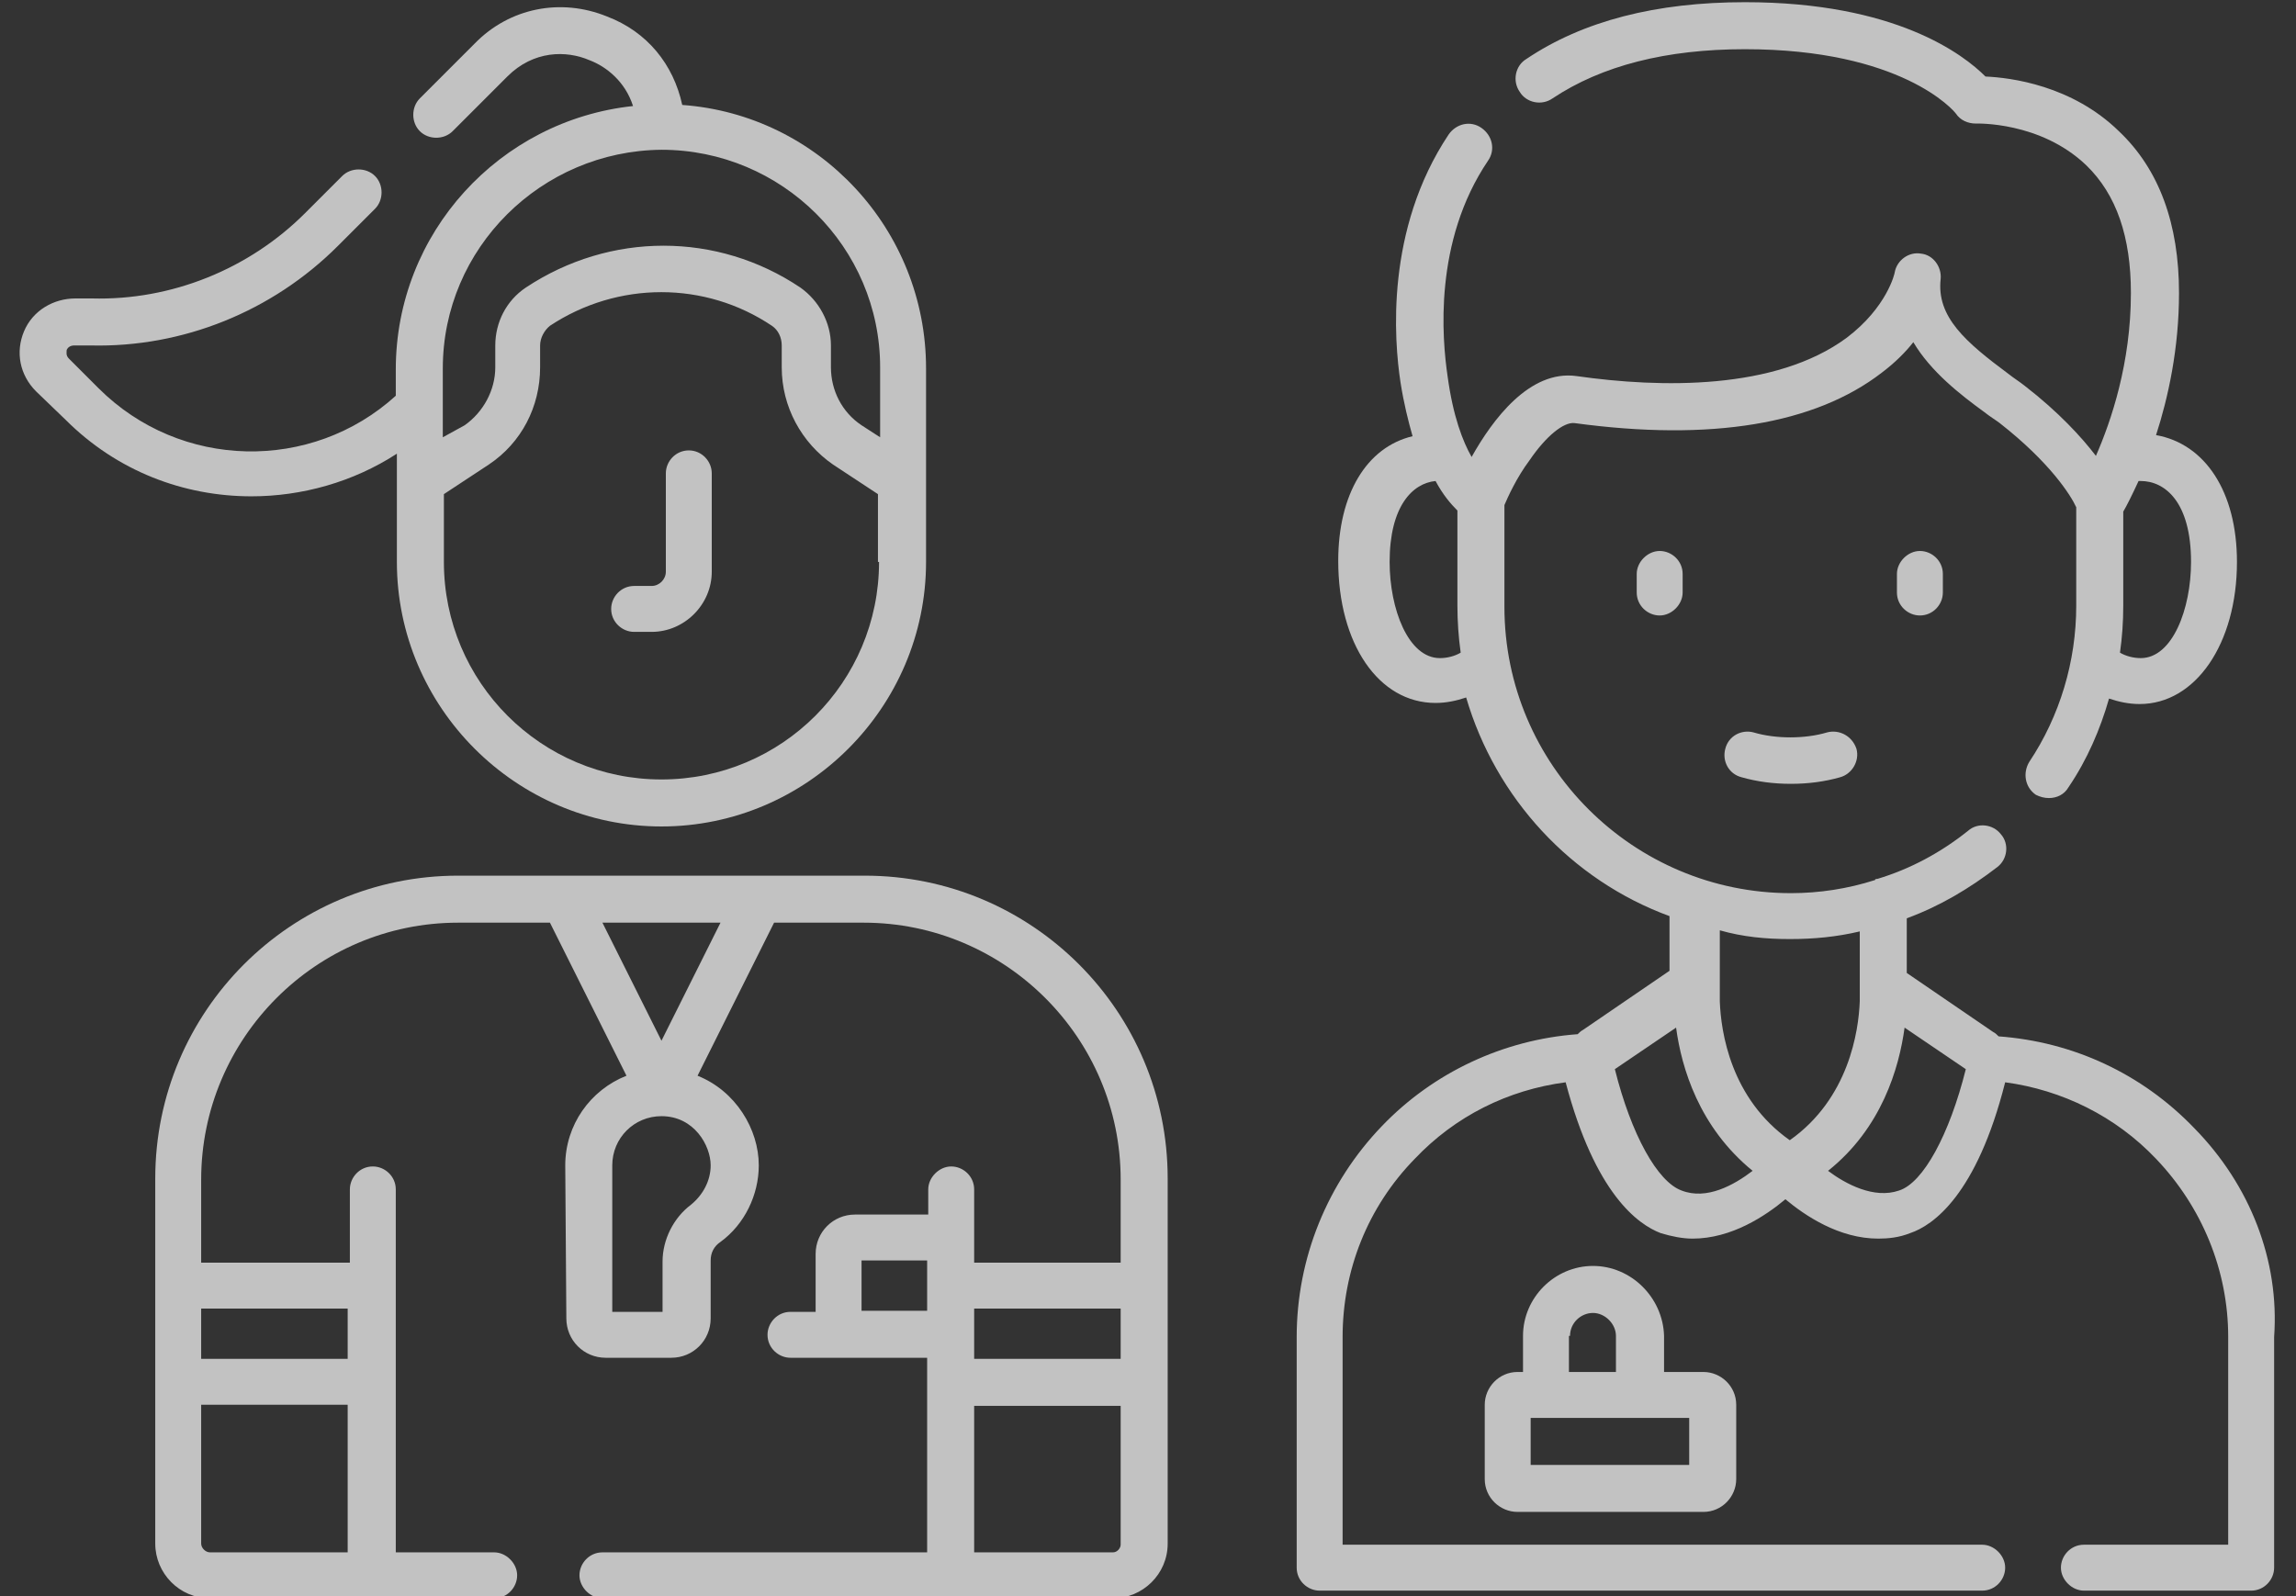
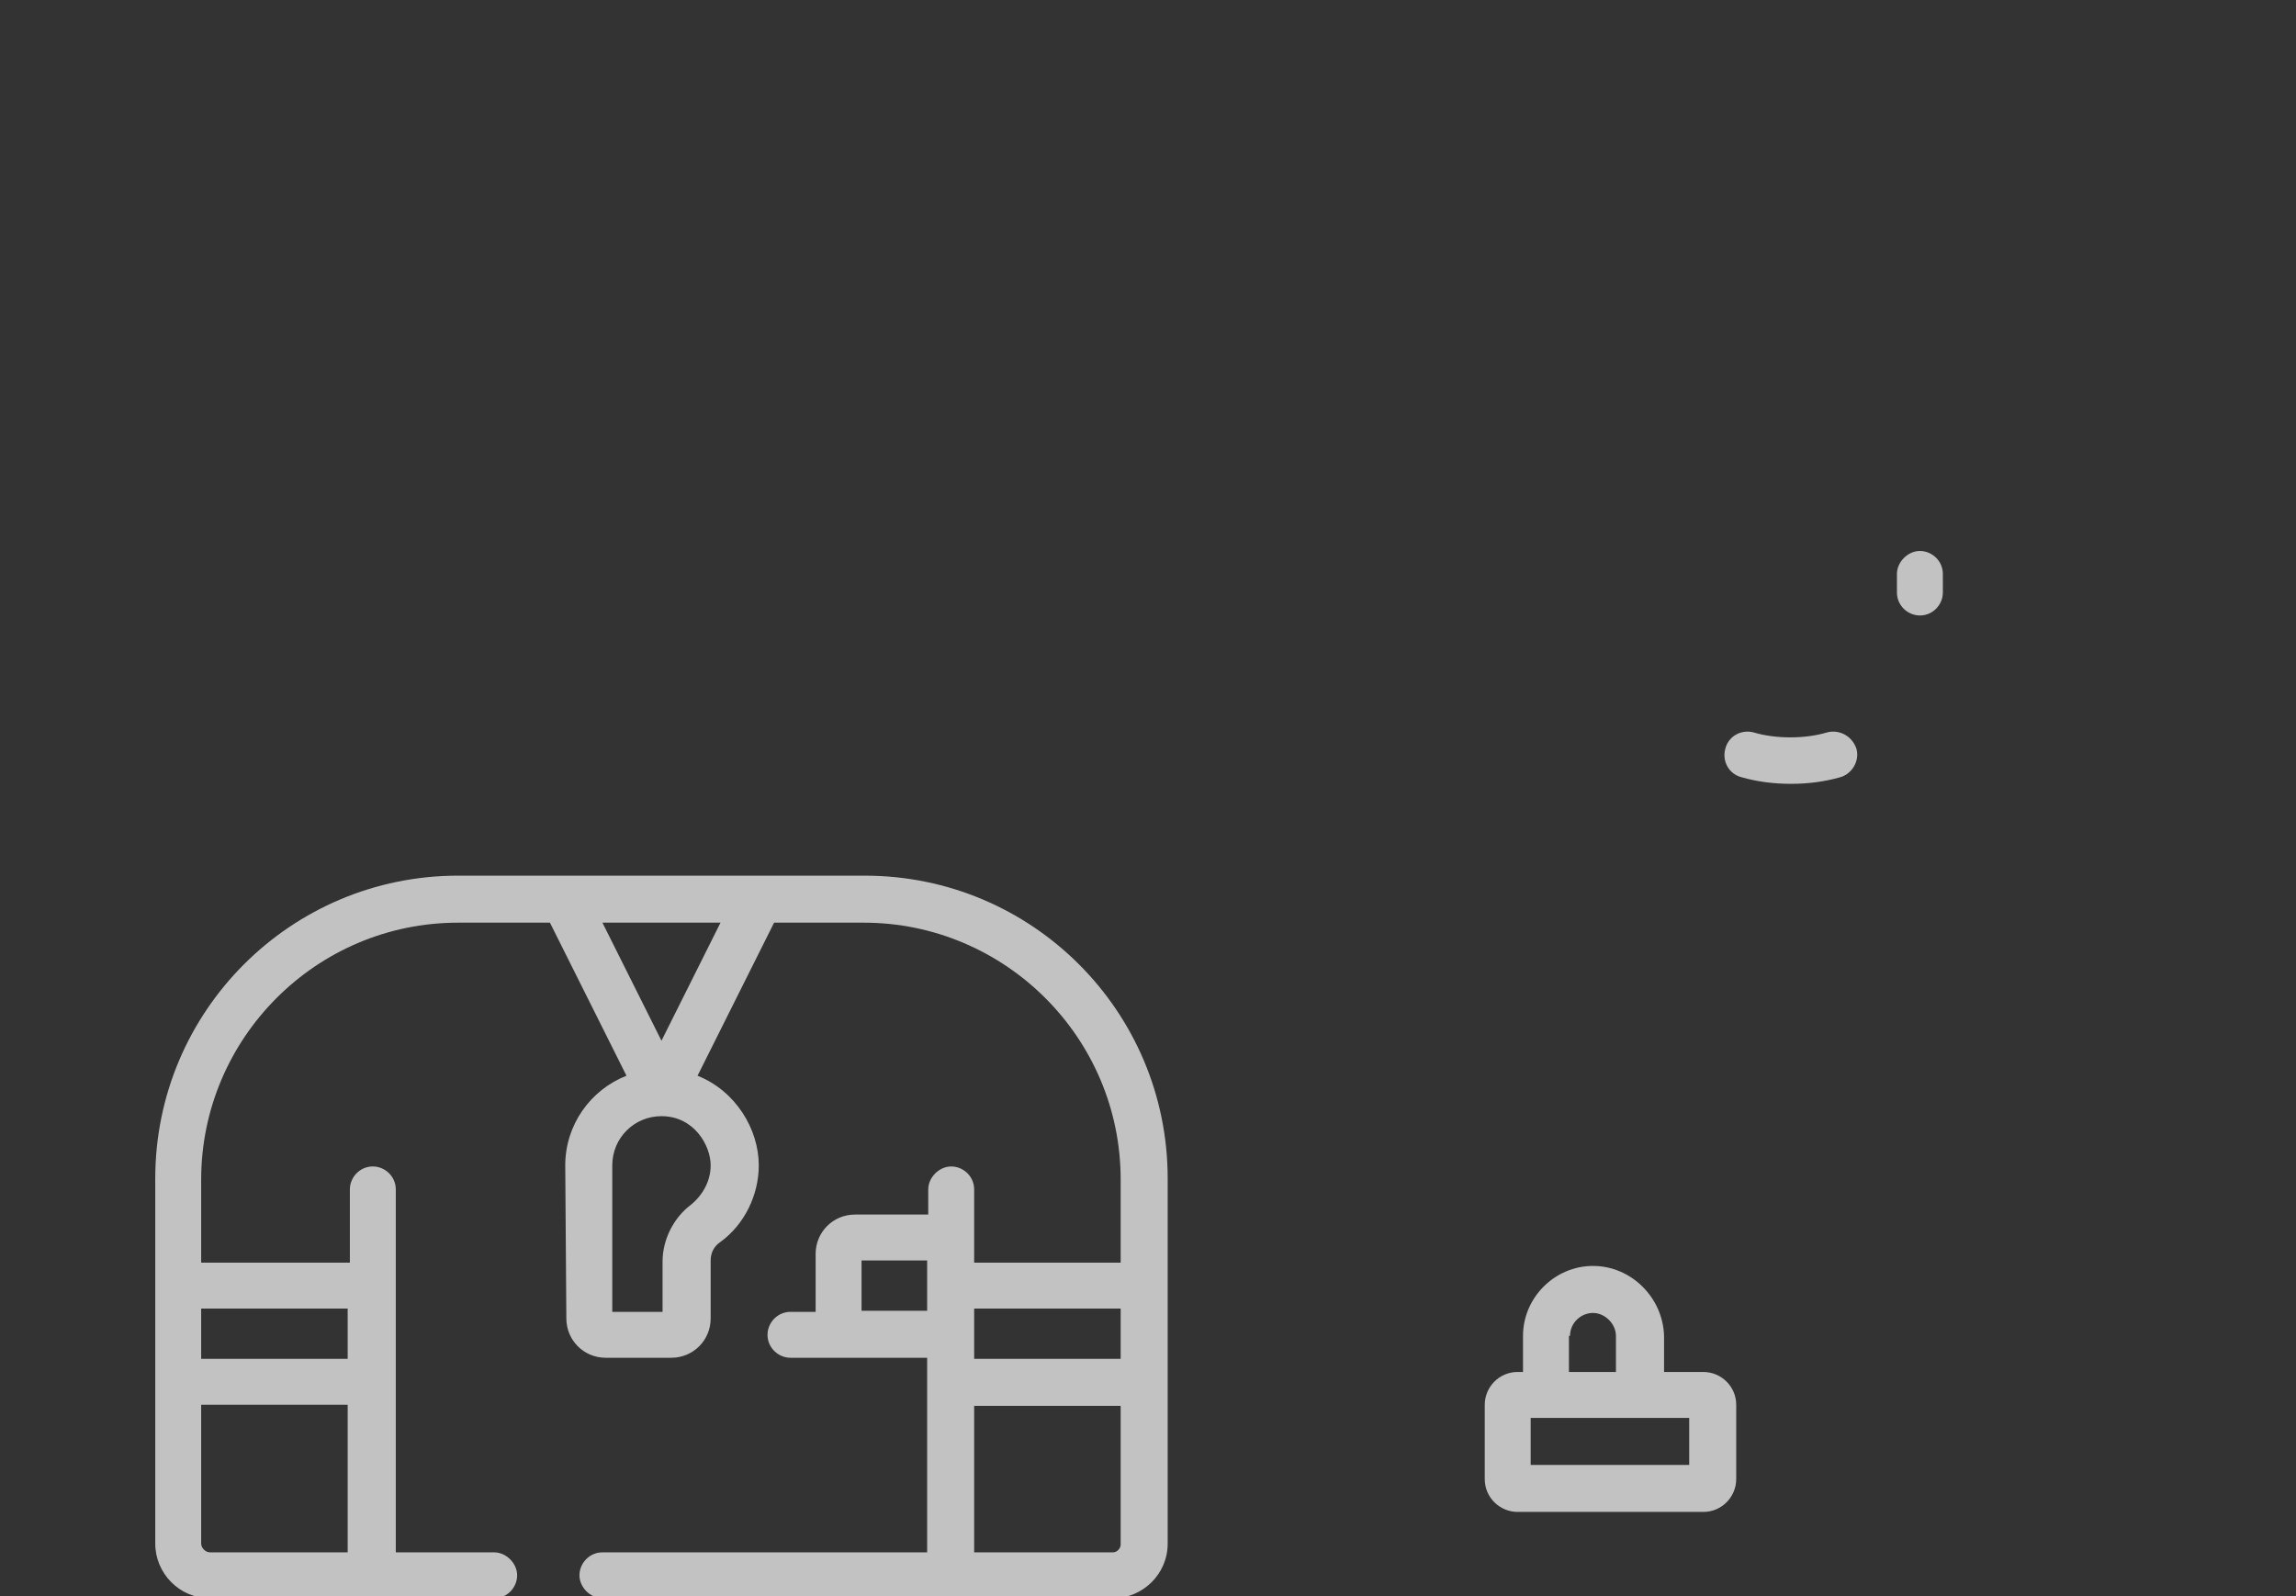
<svg xmlns="http://www.w3.org/2000/svg" version="1.1" id="Capa_1" x="0px" y="0px" viewBox="0 0 210 146" style="enable-background:new 0 0 210 146;" xml:space="preserve">
  <rect x="0" y="0" width="210" height="146" fill="#333333" stroke="none" />
  <style type="text/css">
	.st0{fill:url(#SVGID_1_);}
	.st1{fill:url(#SVGID_2_);}
	.st2{fill:#F2F6E4;}
	.st3{fill:url(#SVGID_5_);}
	.st4{fill:url(#SVGID_6_);}
	.st5{fill:#FFFFFF;}
	.st6{fill:#1D1D1B;}
	.st7{fill:#80861F;}
	.st8{fill:#808080;}
	.st9{fill:#8C8C8B;}
	.st10{fill:#6F6F6E;}
	.st11{fill:#7EA504;}
	.st12{fill:#93C01F;}
	.st13{fill:none;stroke:#FFFFFF;stroke-miterlimit:10;}
	.st14{fill:#ED583E;}
	.st15{clip-path:url(#SVGID_8_);}
	.st16{fill:#1877F2;}
	.st17{fill-rule:evenodd;clip-rule:evenodd;fill:#1D1D1B;}
	.st18{fill:url(#Background_1_);}
	.st19{opacity:0.1;fill:#FFFFFF;enable-background:new    ;}
	.st20{opacity:7.000000e-02;}
	.st21{fill:#F6F6F6;}
	.st22{clip-path:url(#SVGID_12_);fill:url(#SVGID_13_);}
	.st23{fill:url(#SVGID_14_);}
	.st24{fill:#EDEDED;}
	.st25{clip-path:url(#SVGID_16_);}
	.st26{fill:url(#SVGID_21_);}
	.st27{fill:#93C01F;stroke:#FFFFFF;stroke-miterlimit:10;}
	.st28{opacity:0.8;fill:#FFFFFF;}
	.st29{opacity:0.7;clip-path:url(#SVGID_29_);}
	.st30{opacity:0.8;fill:#1D1D1B;}
	.st31{fill:url(#SVGID_34_);}
	.st32{fill:url(#SVGID_35_);}
	.st33{clip-path:url(#SVGID_37_);fill:url(#SVGID_38_);}
	.st34{opacity:0.2;}
	.st35{fill:none;stroke:#93C01F;stroke-miterlimit:10;}
	.st36{opacity:0.7;}
	.st37{fill:url(#SVGID_39_);}
	.st38{fill:url(#SVGID_40_);}
	.st39{clip-path:url(#SVGID_42_);fill:url(#SVGID_43_);}
	.st40{fill:#C6C6C6;}
	.st41{fill:#E3E3E3;}
	.st42{fill:none;stroke:#C6C6C6;stroke-width:1.5;stroke-linecap:round;stroke-linejoin:round;}
	.st43{fill-rule:evenodd;clip-rule:evenodd;fill:#C6C6C6;}
	.st44{fill:#C6C6C6;stroke:#FFFFFF;stroke-width:0.5;stroke-miterlimit:10;}
	.st45{fill:none;stroke:#EDEDED;stroke-miterlimit:10;}
	.st46{fill:url(#SVGID_86_);}
	.st47{clip-path:url(#SVGID_88_);fill:url(#SVGID_89_);}
	.st48{opacity:0.9;fill:#FFFFFF;}
	.st49{clip-path:url(#SVGID_127_);}
	.st50{clip-path:url(#SVGID_129_);}
	.st51{clip-path:url(#SVGID_131_);}
	.st52{clip-path:url(#SVGID_135_);}
	.st53{clip-path:url(#SVGID_137_);}
	.st54{clip-path:url(#SVGID_139_);}
	.st55{clip-path:url(#SVGID_143_);}
	.st56{clip-path:url(#SVGID_147_);}
	.st57{clip-path:url(#SVGID_149_);}
	.st58{clip-path:url(#SVGID_151_);}
	.st59{clip-path:url(#SVGID_153_);}
	.st60{clip-path:url(#SVGID_155_);}
	.st61{clip-path:url(#SVGID_157_);}
	.st62{clip-path:url(#SVGID_159_);}
	.st63{clip-path:url(#SVGID_161_);}
	.st64{clip-path:url(#SVGID_163_);}
	.st65{clip-path:url(#SVGID_165_);}
	.st66{clip-path:url(#SVGID_167_);}
	.st67{clip-path:url(#SVGID_169_);}
	.st68{fill:url(#SVGID_172_);}
	.st69{fill:url(#SVGID_173_);}
	.st70{clip-path:url(#SVGID_175_);}
	.st71{fill:url(#Background_2_);}
	.st72{clip-path:url(#SVGID_179_);}
	.st73{fill:url(#Background_3_);}
	.st74{clip-path:url(#SVGID_183_);}
	.st75{fill:url(#Background_4_);}
</style>
  <g class="st36">
    <g>
-       <path class="st5" d="M63,41.2c-1.2,0-2.1,1-2.1,2.1v9c0,0.7-0.6,1.3-1.3,1.3h-1.6c-1.2,0-2.1,1-2.1,2.1c0,1.2,1,2.1,2.1,2.1h1.6    c3,0,5.5-2.5,5.5-5.5v-9C65.1,42.2,64.2,41.2,63,41.2z" />
      <path class="st5" d="M51.8,120.6c0,2,1.6,3.6,3.6,3.6h6c2,0,3.6-1.6,3.6-3.6v-5.3c0-0.7,0.3-1.3,0.9-1.7c2.2-1.6,3.5-4.3,3.5-7    c0-3.3-2.1-6.8-5.6-8.2l7-14H79c12.9,0,23.5,10.5,23.5,23.5v7.6H89.1v-6.7c0-1.2-1-2.1-2.1-2.1s-2.1,1-2.1,2.1v2.3h-6.7    c-2,0-3.6,1.6-3.6,3.6v5.3h-2.3c-1.2,0-2.1,1-2.1,2.1c0,1.2,1,2.1,2.1,2.1h12.5V142H55.1c-1.2,0-2.1,1-2.1,2.1s1,2.1,2.1,2.1h46.7    c2.7,0,5-2.2,5-5v-33.4c0-15.3-12.4-27.7-27.7-27.7H41.9c-15.3,0-27.7,12.4-27.7,27.7v33.4c0,2.7,2.2,5,5,5h26    c1.2,0,2.1-1,2.1-2.1s-1-2.1-2.1-2.1h-9v-33.2c0-1.2-1-2.1-2.1-2.1c-1.2,0-2.1,1-2.1,2.1v6.7H18.4v-7.6    c0-12.9,10.5-23.5,23.5-23.5h8.4l7,14c-3.3,1.3-5.6,4.5-5.6,8.2L51.8,120.6L51.8,120.6z M56,106.6c0-2.5,2-4.5,4.5-4.5    c0,0,0,0,0,0h0h0c0,0,0,0,0,0h0c0,0,0,0,0,0c3,0,4.5,2.7,4.5,4.5c0,1.4-0.7,2.7-1.8,3.6c-1.6,1.2-2.6,3.2-2.6,5.2v4.6H56L56,106.6    L56,106.6z M18.4,141.2v-12.7h13.4V142H19.2C18.8,142,18.4,141.6,18.4,141.2z M31.8,124.3H18.4v-4.6h13.4V124.3z M60.5,95.2    l-5.4-10.8h10.8L60.5,95.2z M89.1,119.7h13.4v4.6H89.1V119.7z M78.8,119.9v-4.6h6v4.6H78.8z M101.8,142H89.1v-13.4h13.4v12.7    C102.5,141.6,102.2,142,101.8,142z" />
-       <path class="st5" d="M36.3,41.5v9.9c0,13.3,10.9,24.2,24.2,24.2s24.2-10.9,24.2-24.2V33.7c0-12.7-9.8-23.2-22.3-24.1    c-0.8-3.7-3.2-6.7-6.9-8.1C51.3-0.2,46.6,0.7,43.4,4l-5,5c-0.8,0.8-0.8,2.2,0,3c0.8,0.8,2.2,0.8,3,0l5-5c2.4-2.4,5.4-2.4,7.5-1.5    c1.6,0.6,3.3,2,4,4.2c-12.2,1.3-21.7,11.6-21.7,24.1v2.4c-7.7,7-19.7,6.8-27.2-0.7l-2.7-2.7c-0.3-0.3-0.2-0.6-0.2-0.8    c0.1-0.2,0.3-0.4,0.7-0.4l1.5,0c8.4,0.2,16.6-3.1,22.6-9.1l3.4-3.4c0.8-0.8,0.8-2.2,0-3c-0.8-0.8-2.2-0.8-3,0l-3.4,3.4    c-5.1,5.1-12.2,8-19.5,7.8l-1.5,0c-2,0-3.9,1.1-4.7,3c-0.8,1.9-0.4,4,1.1,5.5L6,38.4c4.7,4.7,10.8,7,17,7    C27.6,45.4,32.3,44.1,36.3,41.5L36.3,41.5z M80.4,51.4c0,11-8.9,19.9-19.9,19.9s-19.9-8.9-19.9-19.9v-6.2l4.1-2.7    c3-2,4.7-5.3,4.7-8.9v-2c0-0.7,0.4-1.4,0.9-1.8c6.2-4.1,14.2-4.1,20.3,0c0.6,0.4,0.9,1.1,0.9,1.8v2c0,3.6,1.8,6.9,4.7,8.9l4.1,2.7    V51.4z M60.5,13.7L60.5,13.7L60.5,13.7c11,0,20,8.9,20,19.9V40l-1.7-1.1c-1.8-1.2-2.8-3.2-2.8-5.3v-2c0-2.1-1.1-4.1-2.8-5.3    c-7.6-5.1-17.4-5.1-25.1,0c-1.8,1.2-2.8,3.2-2.8,5.3v2c0,2.1-1.1,4.1-2.8,5.3L40.5,40v-6.3C40.5,22.7,49.5,13.8,60.5,13.7    L60.5,13.7z" />
    </g>
  </g>
  <g class="st36">
    <g>
-       <path class="st5" d="M200.7,103.2c-4.8-5-11.1-7.9-17.9-8.4c-0.2-0.2-0.3-0.3-0.5-0.4l-7.9-5.4v-5c3-1.1,5.7-2.7,8.3-4.7    c0.9-0.7,1.1-2.1,0.3-3c-0.7-0.9-2.1-1.1-3-0.3c-2.5,2-5.3,3.5-8.3,4.4c-0.1,0-0.2,0-0.2,0.1c-2.5,0.8-5.1,1.2-7.7,1.2h0    c-14.4,0-26.2-11.7-26.2-26.2v-9.3c0.3-0.7,1.1-2.5,2.3-4.1c1.5-2.2,3.1-3.5,4.1-3.4c12.5,1.7,22,0.1,28.1-4.6    c1.2-0.9,2.2-1.9,2.9-2.8c1.6,2.7,4.3,4.8,6.5,6.4c0.5,0.4,1,0.7,1.4,1c4.6,3.6,6.5,6.6,7,7.7v9c0,5.1-1.5,10.1-4.3,14.3    c-0.6,1-0.4,2.3,0.6,3c0.4,0.2,0.8,0.3,1.2,0.3c0.7,0,1.4-0.3,1.8-1c1.7-2.5,2.9-5.3,3.7-8.1c0.9,0.3,1.8,0.5,2.8,0.5    c5.1,0,8.9-5.5,8.9-13c0-6.4-2.9-10.8-7.4-11.6c1.1-3.4,2.1-7.9,2.1-13c0-6.3-1.8-11.3-5.5-14.8c-4.3-4.2-9.9-4.9-12.2-5    c-2-2-8.2-6.8-22-6.8c-8.1,0-14.8,1.7-20,5.2c-1,0.6-1.3,2-0.6,3c0.6,1,2,1.3,3,0.6c4.5-3,10.4-4.5,17.6-4.5    c14.3,0,19.1,5.6,19.3,5.9c0.4,0.6,1.1,0.9,1.8,0.9c0.1,0,5.9-0.2,10.1,3.8c2.8,2.7,4.1,6.6,4.1,11.7c0,6.4-1.8,11.7-3.2,14.9    c-1.3-1.7-3.4-4-6.5-6.4c-0.5-0.4-1-0.7-1.5-1.1c-3.9-2.9-6.6-5.2-6.2-8.7c0.1-1.1-0.7-2.2-1.8-2.3c-1.1-0.2-2.2,0.6-2.4,1.7    c0,0.1-0.7,3.2-4.4,6c-6.5,4.8-17,4.6-24.7,3.5c-4.3-0.6-7.7,4-9.6,7.4c-0.8-1.4-1.7-3.7-2.2-7.4c-0.5-3.4-1.3-12.3,3.7-19.7    c0.7-1,0.4-2.3-0.6-3c-1-0.7-2.3-0.4-3,0.6c-5.8,8.7-5,18.8-4.4,22.7c0.3,1.9,0.7,3.5,1.1,4.9c-4.2,1-6.8,5.3-6.8,11.4    c0,7.6,3.7,13,8.9,13c1,0,1.9-0.2,2.8-0.5c2.7,9.2,9.6,16.7,18.6,20v5l-7.9,5.4c-0.2,0.1-0.4,0.3-0.5,0.4    c-6.8,0.5-13.2,3.5-17.9,8.4c-5,5.2-7.8,12.1-7.8,19.3v21.1c0,1.2,1,2.1,2.1,2.1h60.6c1.2,0,2.1-1,2.1-2.1s-1-2.1-2.1-2.1h-58.5    v-19c0-6.1,2.3-11.9,6.6-16.3c3.7-3.9,8.5-6.3,13.8-7c2.7,10.2,6.6,13,8.7,13.8c1,0.3,2,0.5,2.9,0.5c3.6,0,6.7-2.1,8.5-3.6    c1.8,1.5,4.9,3.6,8.5,3.6c0.9,0,1.9-0.1,2.9-0.5c2.1-0.7,6.1-3.5,8.7-13.8c5.2,0.7,10.1,3.1,13.8,7c4.2,4.4,6.6,10.2,6.6,16.3v19    h-13.2c-1.2,0-2.1,1-2.1,2.1s1,2.1,2.1,2.1h15.3c1.2,0,2.1-1,2.1-2.1v-21.1C208.5,115.3,205.8,108.4,200.7,103.2L200.7,103.2z     M195.8,44c2.2,0,4.6,1.9,4.6,7.4c0,4.3-1.7,8.8-4.6,8.8c-0.7,0-1.4-0.2-1.9-0.5c0.2-1.4,0.3-2.8,0.3-4.3v-8.6    c0.3-0.5,0.8-1.5,1.4-2.8C195.7,44,195.7,44,195.8,44L195.8,44z M131.7,60.2c-2.9,0-4.6-4.5-4.6-8.8c0-5.1,2.1-7.2,4.2-7.4    c0.7,1.3,1.4,2.1,2,2.7v8.7c0,1.4,0.1,2.9,0.3,4.3C133.1,60,132.4,60.2,131.7,60.2z M163.7,85.9L163.7,85.9c2.2,0,4.3-0.2,6.4-0.7    v6.4c-0.1,2.7-1,8.9-6.4,12.7c-5.4-3.8-6.3-9.9-6.4-12.7c0,0,0,0,0-0.1v-6.4C159.4,85.7,161.5,85.9,163.7,85.9z M153.8,108.9    c-2.2-0.8-4.6-5.1-6.1-11.1l5.6-3.8c0.5,3.7,2.1,9.1,7,13.1C158.6,108.4,156.1,109.8,153.8,108.9L153.8,108.9z M173.7,108.9    c-2.3,0.8-4.9-0.6-6.5-1.8c4.9-3.9,6.5-9.4,7-13.1l5.6,3.8C178.3,103.8,175.9,108.2,173.7,108.9L173.7,108.9z" />
      <path class="st5" d="M167.1,67c-2,0.6-4.7,0.6-6.7,0c-1.1-0.3-2.3,0.3-2.6,1.5c-0.3,1.1,0.3,2.3,1.5,2.6c1.4,0.4,2.9,0.6,4.5,0.6    s3.1-0.2,4.5-0.6c1.1-0.3,1.8-1.5,1.5-2.6C169.4,67.3,168.2,66.7,167.1,67z" />
-       <path class="st5" d="M149.7,52.5v1.7c0,1.2,1,2.1,2.1,2.1s2.1-1,2.1-2.1v-1.7c0-1.2-1-2.1-2.1-2.1S149.7,51.4,149.7,52.5z" />
      <path class="st5" d="M173.5,52.5v1.7c0,1.2,1,2.1,2.1,2.1c1.2,0,2.1-1,2.1-2.1v-1.7c0-1.2-1-2.1-2.1-2.1    C174.5,50.4,173.5,51.4,173.5,52.5z" />
      <path class="st5" d="M145.7,115.8c-3.5,0-6.4,2.9-6.4,6.4v3.3h-0.5c-1.7,0-3,1.4-3,3v6.8c0,1.7,1.4,3,3,3h17c1.7,0,3-1.4,3-3v-6.8    c0-1.7-1.4-3-3-3h-3.6v-3.3C152.1,118.7,149.2,115.8,145.7,115.8L145.7,115.8z M143.6,122.2c0-1.2,1-2.1,2.1-2.1s2.1,1,2.1,2.1    v3.3h-4.3V122.2z M154.5,134H140v-4.3h14.5V134z" />
    </g>
  </g>
</svg>